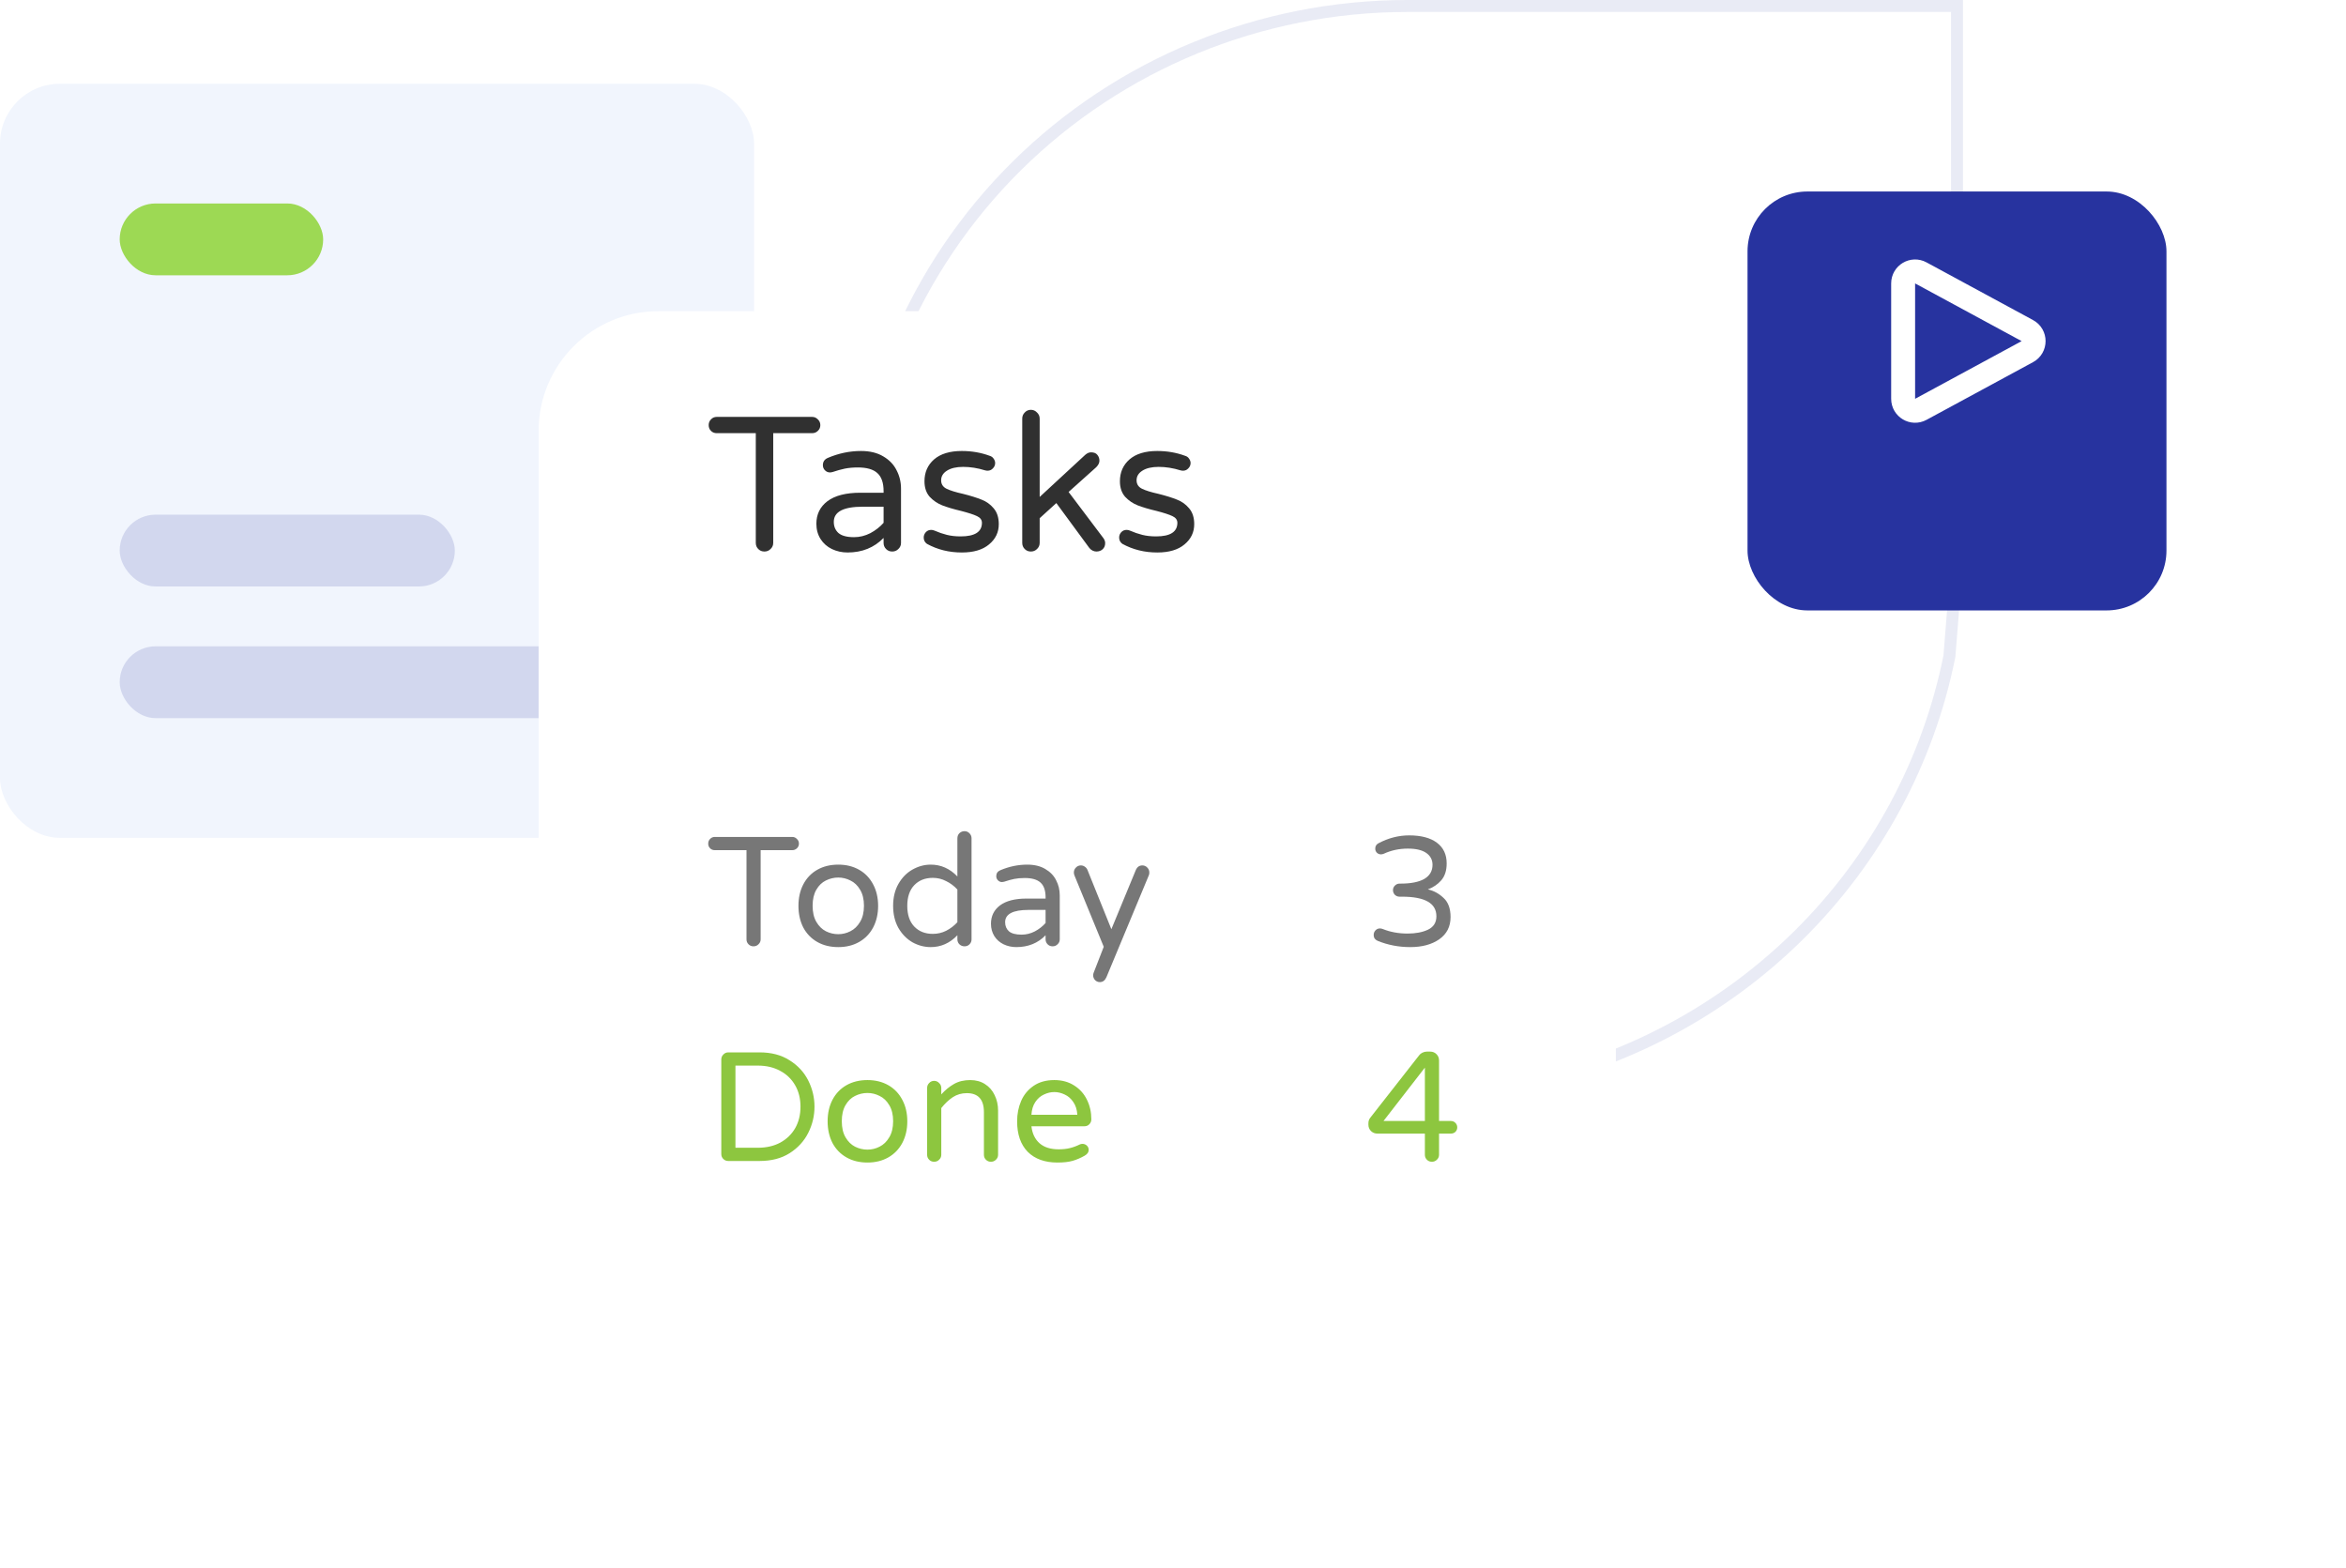
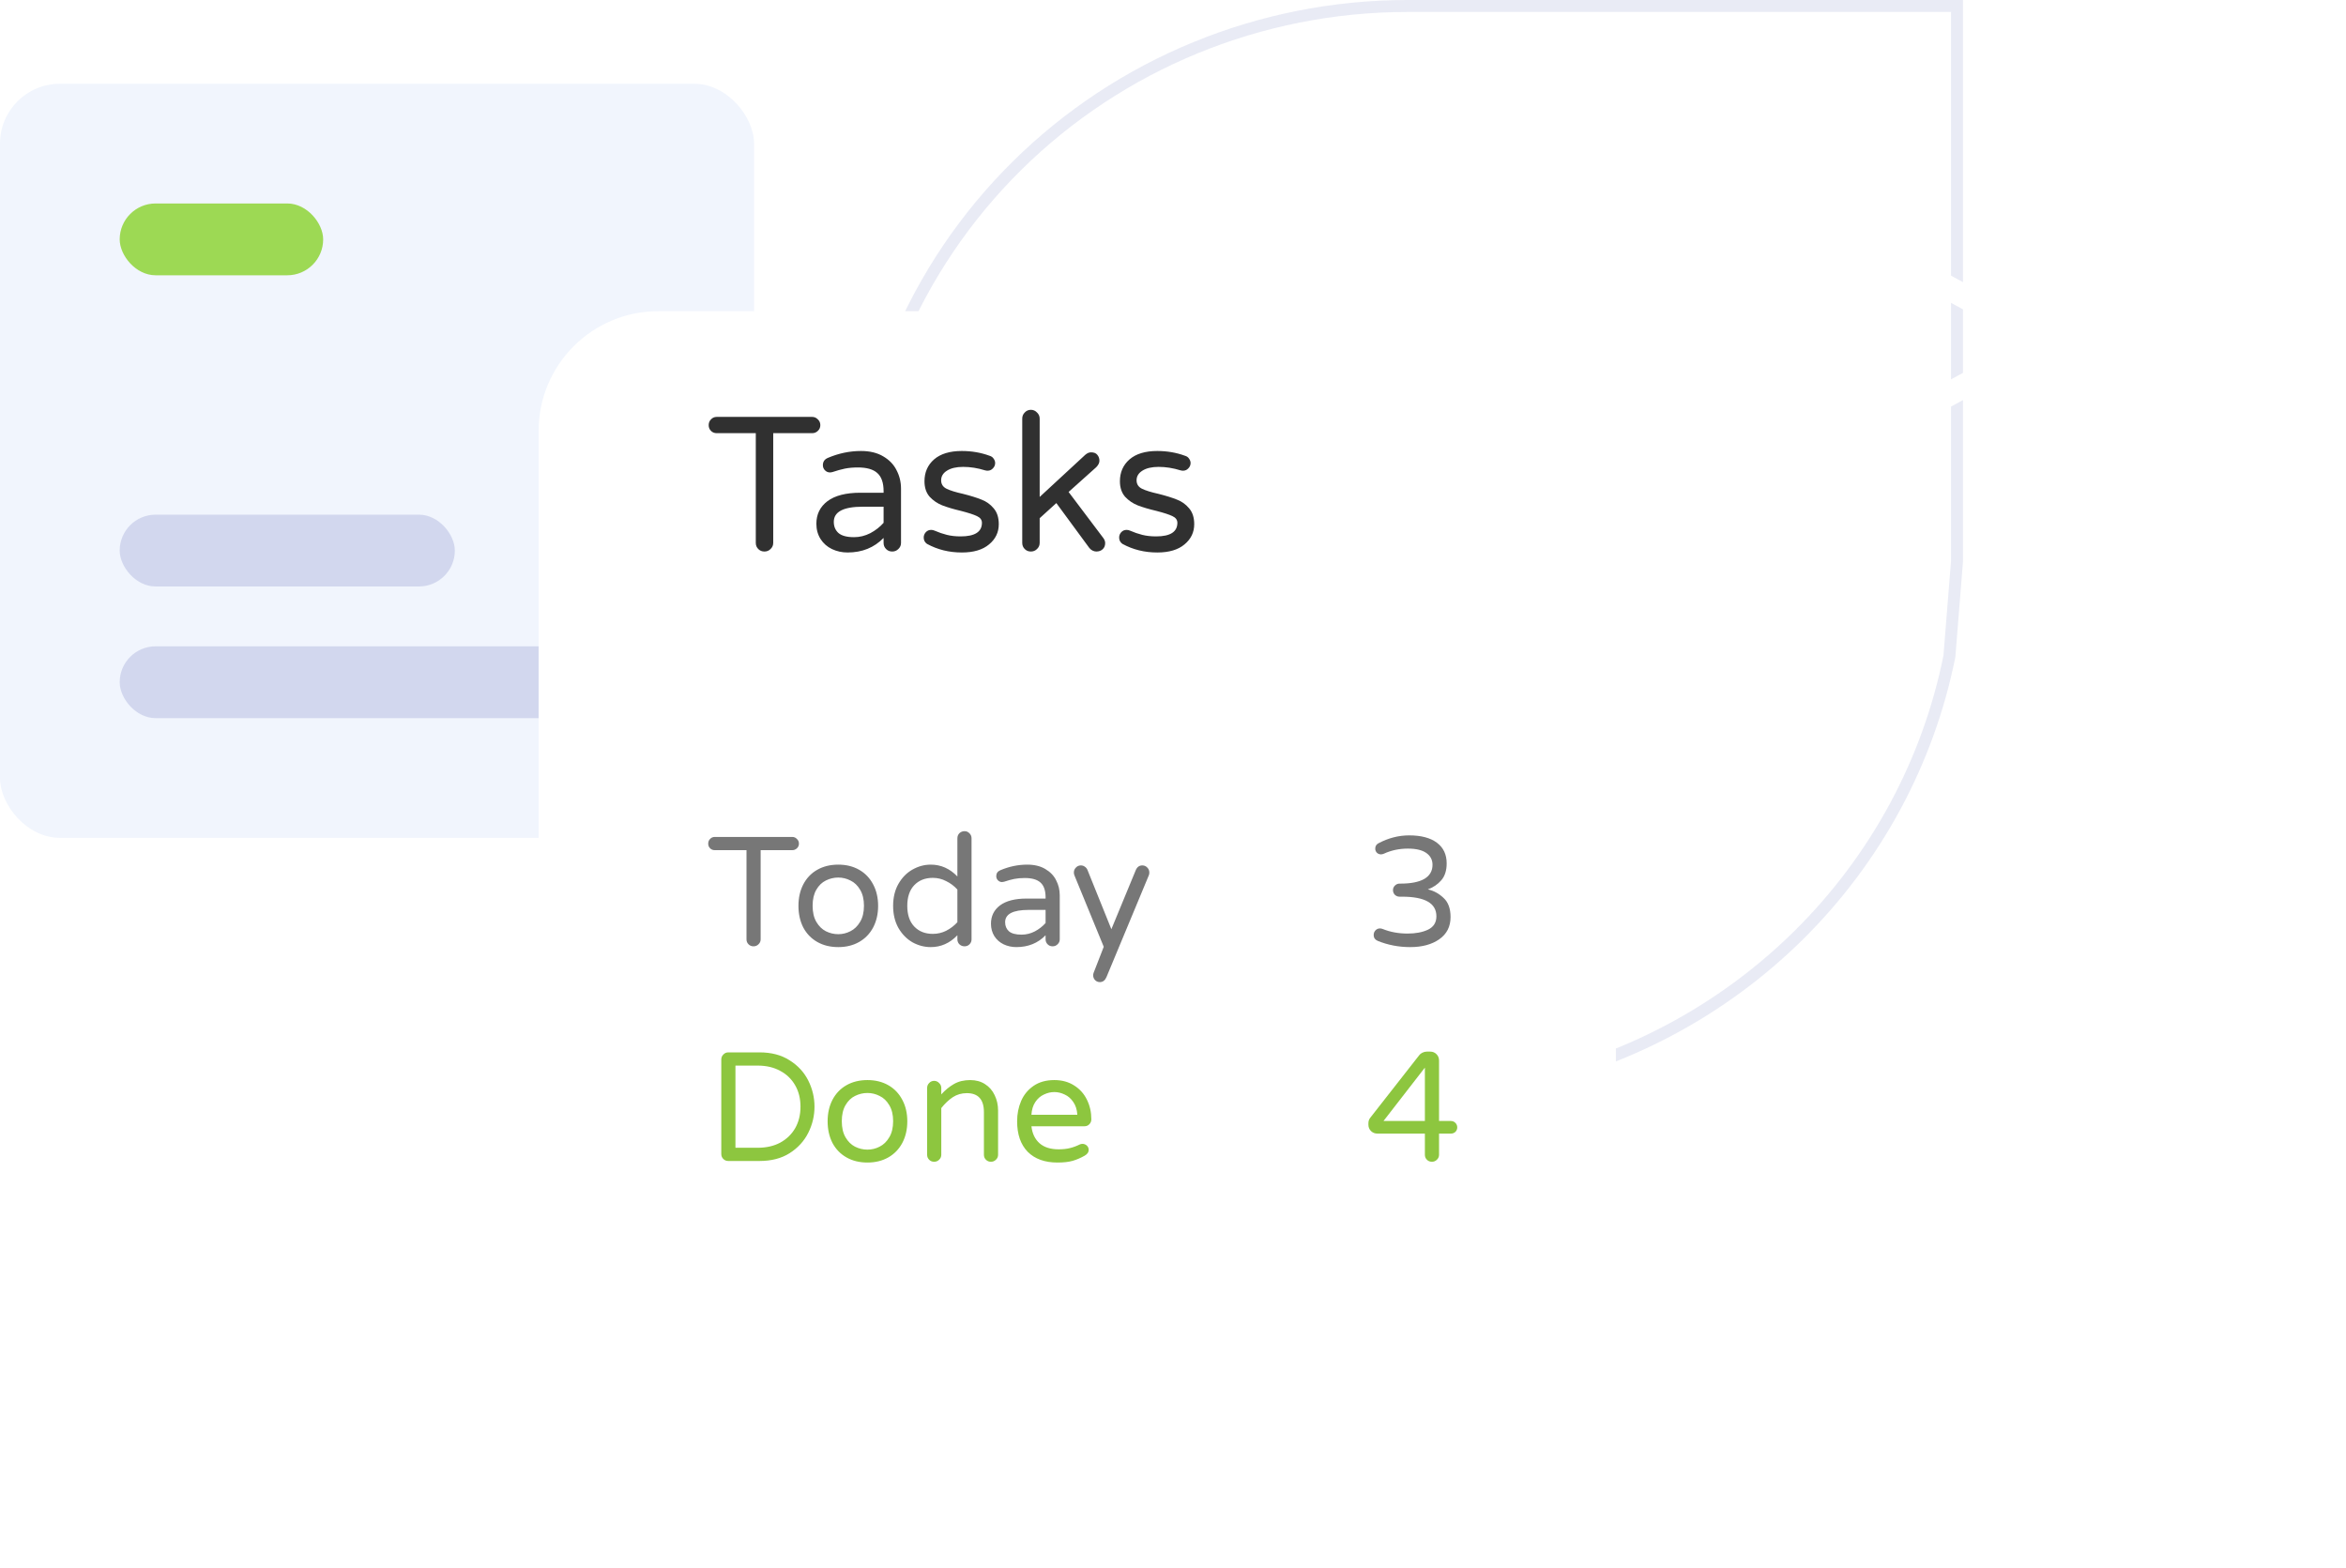
<svg xmlns="http://www.w3.org/2000/svg" width="196" height="131" viewBox="0 0 196 131" fill="none">
  <path opacity="0.1" d="M71.5 46.02L71.5 46.02C71.485 33.965 76.323 22.397 84.953 13.86C93.583 5.323 105.297 0.517 117.52 0.5H163.5V46.921L162.865 54.836C161.095 63.655 156.716 71.761 150.28 78.129C143.836 84.504 135.62 88.85 126.67 90.616C117.721 92.382 108.441 91.489 100.007 88.05C91.572 84.612 84.362 78.782 79.288 71.3C74.214 63.819 71.504 55.021 71.5 46.02Z" stroke="#27339F" />
  <g filter="url(#filter0_d)">
-     <rect x="146" y="11" width="35" height="35" rx="5" fill="#27339F" />
-   </g>
+     </g>
  <path d="M159 33.321V23.679C159 22.921 159.81 22.439 160.476 22.8L169.377 27.621C170.075 27.999 170.075 29.001 169.377 29.379L160.476 34.2C159.81 34.561 159 34.079 159 33.321Z" stroke="white" stroke-width="2" />
  <rect y="7" width="63" height="63" rx="5" fill="#F1F5FD" />
  <rect opacity="0.15" x="10" y="43" width="28" height="6" rx="3" fill="#27339F" />
  <rect opacity="0.15" x="10" y="54" width="44" height="6" rx="3" fill="#27339F" />
  <rect x="10" y="17" width="17" height="6" rx="3" fill="#9DD954" />
  <g filter="url(#filter1_d)">
    <rect x="45" y="21" width="90" height="90" rx="10" fill="white" />
  </g>
  <path d="M63.864 46.08C63.661 46.08 63.491 46.011 63.352 45.872C63.213 45.733 63.144 45.563 63.144 45.36V36.192H59.88C59.688 36.192 59.528 36.128 59.4 36C59.272 35.872 59.208 35.712 59.208 35.52C59.208 35.328 59.272 35.168 59.4 35.04C59.528 34.901 59.688 34.832 59.88 34.832H67.848C68.04 34.832 68.2 34.901 68.328 35.04C68.467 35.168 68.536 35.328 68.536 35.52C68.536 35.712 68.467 35.872 68.328 36C68.2 36.128 68.04 36.192 67.848 36.192H64.6V45.36C64.6 45.563 64.525 45.733 64.376 45.872C64.237 46.011 64.067 46.08 63.864 46.08ZM70.813 46.16C70.343 46.16 69.906 46.064 69.501 45.872C69.106 45.68 68.791 45.403 68.557 45.04C68.322 44.667 68.205 44.24 68.205 43.76C68.205 42.971 68.514 42.341 69.133 41.872C69.762 41.403 70.679 41.168 71.885 41.168H73.821V41.04C73.821 40.336 73.645 39.829 73.293 39.52C72.951 39.211 72.413 39.056 71.677 39.056C71.271 39.056 70.909 39.088 70.589 39.152C70.279 39.216 69.933 39.312 69.549 39.44C69.463 39.461 69.394 39.472 69.341 39.472C69.181 39.472 69.042 39.413 68.925 39.296C68.807 39.179 68.749 39.035 68.749 38.864C68.749 38.576 68.887 38.373 69.165 38.256C70.071 37.872 70.994 37.68 71.933 37.68C72.669 37.68 73.287 37.829 73.789 38.128C74.301 38.427 74.674 38.816 74.909 39.296C75.154 39.765 75.277 40.277 75.277 40.832V45.36C75.277 45.563 75.202 45.733 75.053 45.872C74.914 46.011 74.743 46.08 74.541 46.08C74.338 46.08 74.167 46.011 74.029 45.872C73.89 45.733 73.821 45.563 73.821 45.36V44.944C73.031 45.755 72.029 46.16 70.813 46.16ZM71.357 44.88C71.826 44.88 72.279 44.768 72.717 44.544C73.154 44.309 73.522 44.021 73.821 43.68V42.336H72.077C70.466 42.336 69.661 42.757 69.661 43.6C69.661 43.984 69.789 44.293 70.045 44.528C70.311 44.763 70.749 44.88 71.357 44.88ZM80.357 46.16C79.29 46.16 78.32 45.92 77.445 45.44C77.264 45.312 77.173 45.136 77.173 44.912C77.173 44.741 77.232 44.592 77.349 44.464C77.466 44.336 77.616 44.272 77.797 44.272C77.893 44.272 77.989 44.293 78.085 44.336C78.427 44.485 78.768 44.603 79.109 44.688C79.451 44.773 79.835 44.816 80.261 44.816C81.445 44.816 82.037 44.437 82.037 43.68C82.037 43.435 81.898 43.248 81.621 43.12C81.355 42.992 80.912 42.848 80.293 42.688C79.664 42.539 79.141 42.384 78.725 42.224C78.32 42.064 77.968 41.824 77.669 41.504C77.381 41.173 77.237 40.741 77.237 40.208C77.237 39.461 77.504 38.853 78.037 38.384C78.581 37.915 79.355 37.68 80.357 37.68C81.178 37.68 81.952 37.813 82.677 38.08C82.826 38.123 82.939 38.203 83.013 38.32C83.099 38.437 83.141 38.56 83.141 38.688C83.141 38.859 83.077 39.008 82.949 39.136C82.832 39.264 82.683 39.328 82.501 39.328C82.448 39.328 82.379 39.317 82.293 39.296C81.674 39.104 81.067 39.008 80.469 39.008C79.893 39.008 79.44 39.115 79.109 39.328C78.789 39.531 78.629 39.797 78.629 40.128C78.629 40.448 78.778 40.683 79.077 40.832C79.376 40.981 79.84 41.125 80.469 41.264C81.099 41.424 81.611 41.584 82.005 41.744C82.4 41.893 82.736 42.133 83.013 42.464C83.301 42.795 83.445 43.237 83.445 43.792C83.445 44.475 83.173 45.04 82.629 45.488C82.096 45.936 81.338 46.16 80.357 46.16ZM86.125 46.08C85.922 46.08 85.751 46.011 85.613 45.872C85.474 45.733 85.405 45.563 85.405 45.36V34.976C85.405 34.773 85.474 34.603 85.613 34.464C85.751 34.315 85.922 34.24 86.125 34.24C86.327 34.24 86.498 34.315 86.637 34.464C86.786 34.603 86.861 34.773 86.861 34.976V41.52L90.669 38C90.829 37.861 90.989 37.792 91.149 37.792C91.394 37.792 91.57 37.861 91.677 38C91.794 38.139 91.853 38.304 91.853 38.496C91.853 38.677 91.762 38.859 91.581 39.04L89.277 41.104L92.173 44.944C92.279 45.083 92.333 45.227 92.333 45.376C92.333 45.589 92.263 45.76 92.125 45.888C91.986 46.016 91.81 46.08 91.597 46.08C91.49 46.08 91.383 46.053 91.277 46C91.17 45.947 91.079 45.872 91.005 45.776L88.253 42.032L86.861 43.296V45.36C86.861 45.563 86.786 45.733 86.637 45.872C86.498 46.011 86.327 46.08 86.125 46.08ZM96.685 46.16C95.619 46.16 94.648 45.92 93.773 45.44C93.592 45.312 93.501 45.136 93.501 44.912C93.501 44.741 93.56 44.592 93.677 44.464C93.795 44.336 93.944 44.272 94.125 44.272C94.221 44.272 94.317 44.293 94.413 44.336C94.755 44.485 95.096 44.603 95.437 44.688C95.779 44.773 96.163 44.816 96.589 44.816C97.773 44.816 98.365 44.437 98.365 43.68C98.365 43.435 98.227 43.248 97.949 43.12C97.683 42.992 97.24 42.848 96.621 42.688C95.992 42.539 95.469 42.384 95.053 42.224C94.648 42.064 94.296 41.824 93.997 41.504C93.709 41.173 93.565 40.741 93.565 40.208C93.565 39.461 93.832 38.853 94.365 38.384C94.909 37.915 95.683 37.68 96.685 37.68C97.507 37.68 98.28 37.813 99.005 38.08C99.155 38.123 99.267 38.203 99.341 38.32C99.427 38.437 99.469 38.56 99.469 38.688C99.469 38.859 99.405 39.008 99.277 39.136C99.16 39.264 99.011 39.328 98.829 39.328C98.776 39.328 98.707 39.317 98.621 39.296C98.003 39.104 97.395 39.008 96.797 39.008C96.221 39.008 95.768 39.115 95.437 39.328C95.117 39.531 94.957 39.797 94.957 40.128C94.957 40.448 95.107 40.683 95.405 40.832C95.704 40.981 96.168 41.125 96.797 41.264C97.427 41.424 97.939 41.584 98.333 41.744C98.728 41.893 99.064 42.133 99.341 42.464C99.629 42.795 99.773 43.237 99.773 43.792C99.773 44.475 99.501 45.04 98.957 45.488C98.424 45.936 97.667 46.16 96.685 46.16Z" fill="#303030" />
  <path d="M62.952 79.065C62.787 79.065 62.649 79.009 62.536 78.896C62.423 78.783 62.367 78.645 62.367 78.48V71.031H59.715C59.559 71.031 59.429 70.979 59.325 70.875C59.221 70.771 59.169 70.641 59.169 70.485C59.169 70.329 59.221 70.199 59.325 70.095C59.429 69.982 59.559 69.926 59.715 69.926H66.189C66.345 69.926 66.475 69.982 66.579 70.095C66.692 70.199 66.748 70.329 66.748 70.485C66.748 70.641 66.692 70.771 66.579 70.875C66.475 70.979 66.345 71.031 66.189 71.031H63.55V78.48C63.55 78.645 63.489 78.783 63.368 78.896C63.255 79.009 63.117 79.065 62.952 79.065ZM70.036 79.13C69.369 79.13 68.784 78.987 68.281 78.701C67.778 78.415 67.388 78.012 67.111 77.492C66.842 76.963 66.708 76.361 66.708 75.685C66.708 75.009 66.842 74.411 67.111 73.891C67.388 73.362 67.778 72.955 68.281 72.669C68.784 72.383 69.369 72.24 70.036 72.24C70.695 72.24 71.275 72.383 71.778 72.669C72.281 72.955 72.671 73.362 72.948 73.891C73.225 74.411 73.364 75.009 73.364 75.685C73.364 76.361 73.225 76.963 72.948 77.492C72.671 78.012 72.281 78.415 71.778 78.701C71.275 78.987 70.695 79.13 70.036 79.13ZM70.036 78.051C70.391 78.051 70.729 77.969 71.05 77.804C71.379 77.639 71.648 77.379 71.856 77.024C72.073 76.669 72.181 76.218 72.181 75.672C72.181 75.135 72.073 74.688 71.856 74.333C71.648 73.978 71.379 73.722 71.05 73.566C70.729 73.401 70.391 73.319 70.036 73.319C69.672 73.319 69.325 73.401 68.996 73.566C68.675 73.722 68.411 73.978 68.203 74.333C67.995 74.688 67.891 75.135 67.891 75.672C67.891 76.218 67.995 76.669 68.203 77.024C68.411 77.379 68.675 77.639 68.996 77.804C69.325 77.969 69.672 78.051 70.036 78.051ZM77.763 79.13C77.226 79.13 76.715 78.996 76.229 78.727C75.752 78.45 75.362 78.051 75.059 77.531C74.764 77.002 74.617 76.387 74.617 75.685C74.617 74.983 74.764 74.372 75.059 73.852C75.362 73.323 75.752 72.925 76.229 72.656C76.715 72.379 77.226 72.24 77.763 72.24C78.612 72.24 79.353 72.569 79.986 73.228V70.043C79.986 69.87 80.043 69.727 80.155 69.614C80.276 69.501 80.419 69.445 80.584 69.445C80.749 69.445 80.888 69.506 81 69.627C81.113 69.74 81.169 69.878 81.169 70.043V78.48C81.169 78.645 81.113 78.783 81 78.896C80.888 79.009 80.749 79.065 80.584 79.065C80.419 79.065 80.276 79.009 80.155 78.896C80.043 78.783 79.986 78.645 79.986 78.48V78.142C79.353 78.801 78.612 79.13 77.763 79.13ZM77.932 78.025C78.331 78.025 78.704 77.938 79.05 77.765C79.406 77.583 79.718 77.345 79.986 77.05V74.32C79.718 74.025 79.406 73.791 79.05 73.618C78.704 73.436 78.331 73.345 77.932 73.345C77.291 73.345 76.775 73.549 76.385 73.956C75.995 74.363 75.8 74.94 75.8 75.685C75.8 76.43 75.995 77.007 76.385 77.414C76.775 77.821 77.291 78.025 77.932 78.025ZM84.911 79.13C84.53 79.13 84.175 79.052 83.845 78.896C83.525 78.74 83.269 78.515 83.078 78.22C82.888 77.917 82.792 77.57 82.792 77.18C82.792 76.539 83.044 76.027 83.546 75.646C84.058 75.265 84.803 75.074 85.782 75.074H87.355V74.97C87.355 74.398 87.212 73.986 86.926 73.735C86.649 73.484 86.211 73.358 85.613 73.358C85.284 73.358 84.989 73.384 84.729 73.436C84.478 73.488 84.196 73.566 83.884 73.67C83.815 73.687 83.759 73.696 83.715 73.696C83.585 73.696 83.473 73.648 83.377 73.553C83.282 73.458 83.234 73.341 83.234 73.202C83.234 72.968 83.347 72.803 83.572 72.708C84.309 72.396 85.059 72.24 85.821 72.24C86.419 72.24 86.922 72.361 87.329 72.604C87.745 72.847 88.049 73.163 88.239 73.553C88.439 73.934 88.538 74.35 88.538 74.801V78.48C88.538 78.645 88.478 78.783 88.356 78.896C88.244 79.009 88.105 79.065 87.94 79.065C87.776 79.065 87.637 79.009 87.524 78.896C87.412 78.783 87.355 78.645 87.355 78.48V78.142C86.714 78.801 85.899 79.13 84.911 79.13ZM85.353 78.09C85.735 78.09 86.103 77.999 86.458 77.817C86.814 77.626 87.113 77.392 87.355 77.115V76.023H85.938C84.63 76.023 83.975 76.365 83.975 77.05C83.975 77.362 84.079 77.613 84.287 77.804C84.504 77.995 84.859 78.09 85.353 78.09ZM91.889 82.055C91.733 82.055 91.599 81.999 91.486 81.886C91.382 81.773 91.33 81.639 91.33 81.483C91.33 81.414 91.343 81.344 91.369 81.275L92.214 79.104L89.77 73.15C89.735 73.063 89.718 72.981 89.718 72.903C89.718 72.738 89.774 72.6 89.887 72.487C89.999 72.366 90.138 72.305 90.303 72.305C90.424 72.305 90.532 72.34 90.628 72.409C90.732 72.478 90.805 72.565 90.849 72.669L92.851 77.635L94.892 72.695C95.004 72.435 95.186 72.305 95.438 72.305C95.603 72.305 95.741 72.366 95.854 72.487C95.966 72.6 96.023 72.738 96.023 72.903C96.023 72.981 96.01 73.055 95.984 73.124L92.435 81.652C92.314 81.921 92.132 82.055 91.889 82.055Z" fill="#777777" />
  <path d="M117.822 79.13C116.86 79.13 115.954 78.957 115.105 78.61C115.001 78.567 114.919 78.506 114.858 78.428C114.797 78.341 114.767 78.237 114.767 78.116C114.767 77.969 114.815 77.843 114.91 77.739C115.014 77.626 115.14 77.57 115.287 77.57C115.365 77.57 115.447 77.587 115.534 77.622C116.158 77.873 116.847 77.999 117.601 77.999C118.277 77.999 118.845 77.891 119.304 77.674C119.772 77.449 120.006 77.076 120.006 76.556C120.006 75.464 119.048 74.918 117.133 74.918H116.925C116.778 74.918 116.648 74.866 116.535 74.762C116.431 74.649 116.379 74.519 116.379 74.372C116.379 74.225 116.431 74.099 116.535 73.995C116.648 73.882 116.778 73.826 116.925 73.826H117.003C117.87 73.826 118.533 73.696 118.992 73.436C119.451 73.167 119.681 72.773 119.681 72.253C119.681 71.837 119.508 71.508 119.161 71.265C118.814 71.022 118.303 70.901 117.627 70.901C116.899 70.901 116.227 71.044 115.612 71.33C115.525 71.365 115.447 71.382 115.378 71.382C115.248 71.382 115.135 71.339 115.04 71.252C114.945 71.157 114.897 71.04 114.897 70.901C114.897 70.702 114.984 70.554 115.157 70.459C115.989 70.017 116.847 69.796 117.731 69.796C118.728 69.796 119.499 70 120.045 70.407C120.591 70.814 120.864 71.391 120.864 72.136C120.864 72.734 120.712 73.206 120.409 73.553C120.114 73.891 119.742 74.142 119.291 74.307C119.785 74.42 120.223 74.658 120.604 75.022C120.994 75.377 121.189 75.91 121.189 76.621C121.189 77.418 120.873 78.038 120.24 78.48C119.616 78.913 118.81 79.13 117.822 79.13Z" fill="#777777" />
  <path d="M119.629 97.065C119.464 97.065 119.326 97.009 119.213 96.896C119.1 96.783 119.044 96.645 119.044 96.48V94.712H115.079C114.871 94.712 114.693 94.643 114.546 94.504C114.399 94.357 114.325 94.179 114.325 93.971V93.854C114.325 93.672 114.377 93.516 114.481 93.386L118.563 88.173C118.632 88.078 118.723 88.004 118.836 87.952C118.957 87.891 119.083 87.861 119.213 87.861H119.473C119.698 87.861 119.88 87.935 120.019 88.082C120.158 88.221 120.227 88.398 120.227 88.615V93.659H121.215C121.362 93.659 121.488 93.711 121.592 93.815C121.696 93.919 121.748 94.045 121.748 94.192C121.748 94.339 121.696 94.465 121.592 94.569C121.488 94.664 121.362 94.712 121.215 94.712H120.227V96.48C120.227 96.645 120.166 96.783 120.045 96.896C119.932 97.009 119.794 97.065 119.629 97.065ZM115.586 93.659H119.044V89.2L115.586 93.659Z" fill="#8DC63F" />
  <path d="M60.846 97C60.681 97 60.543 96.944 60.43 96.831C60.317 96.718 60.261 96.58 60.261 96.415V88.524C60.261 88.359 60.317 88.221 60.43 88.108C60.543 87.987 60.681 87.926 60.846 87.926H63.459C64.447 87.926 65.283 88.147 65.968 88.589C66.661 89.022 67.181 89.586 67.528 90.279C67.875 90.972 68.048 91.7 68.048 92.463C68.048 93.226 67.875 93.954 67.528 94.647C67.181 95.34 66.661 95.908 65.968 96.35C65.283 96.783 64.447 97 63.459 97H60.846ZM63.316 95.895C64.027 95.895 64.651 95.752 65.188 95.466C65.725 95.171 66.141 94.768 66.436 94.257C66.731 93.737 66.878 93.139 66.878 92.463C66.878 91.787 66.731 91.193 66.436 90.682C66.141 90.162 65.725 89.759 65.188 89.473C64.651 89.178 64.027 89.031 63.316 89.031H61.444V95.895H63.316ZM72.474 97.13C71.806 97.13 71.221 96.987 70.719 96.701C70.216 96.415 69.826 96.012 69.549 95.492C69.28 94.963 69.145 94.361 69.145 93.685C69.145 93.009 69.28 92.411 69.549 91.891C69.826 91.362 70.216 90.955 70.719 90.669C71.221 90.383 71.806 90.24 72.474 90.24C73.132 90.24 73.713 90.383 74.216 90.669C74.718 90.955 75.108 91.362 75.385 91.891C75.663 92.411 75.802 93.009 75.802 93.685C75.802 94.361 75.663 94.963 75.385 95.492C75.108 96.012 74.718 96.415 74.216 96.701C73.713 96.987 73.132 97.13 72.474 97.13ZM72.474 96.051C72.829 96.051 73.167 95.969 73.487 95.804C73.817 95.639 74.085 95.379 74.293 95.024C74.51 94.669 74.618 94.218 74.618 93.672C74.618 93.135 74.51 92.688 74.293 92.333C74.085 91.978 73.817 91.722 73.487 91.566C73.167 91.401 72.829 91.319 72.474 91.319C72.109 91.319 71.763 91.401 71.433 91.566C71.113 91.722 70.849 91.978 70.641 92.333C70.433 92.688 70.329 93.135 70.329 93.672C70.329 94.218 70.433 94.669 70.641 95.024C70.849 95.379 71.113 95.639 71.433 95.804C71.763 95.969 72.109 96.051 72.474 96.051ZM78.043 97.065C77.878 97.065 77.739 97.009 77.627 96.896C77.514 96.783 77.458 96.645 77.458 96.48V90.903C77.458 90.738 77.514 90.6 77.627 90.487C77.739 90.366 77.878 90.305 78.043 90.305C78.207 90.305 78.346 90.366 78.459 90.487C78.58 90.6 78.641 90.738 78.641 90.903V91.436C78.97 91.072 79.325 90.782 79.707 90.565C80.088 90.348 80.539 90.24 81.059 90.24C81.535 90.24 81.947 90.353 82.294 90.578C82.649 90.803 82.918 91.111 83.1 91.501C83.29 91.891 83.386 92.32 83.386 92.788V96.48C83.386 96.645 83.325 96.783 83.204 96.896C83.091 97.009 82.952 97.065 82.788 97.065C82.623 97.065 82.484 97.009 82.372 96.896C82.259 96.783 82.203 96.645 82.203 96.48V92.918C82.203 91.861 81.726 91.332 80.773 91.332C80.339 91.332 79.949 91.445 79.603 91.67C79.265 91.895 78.944 92.199 78.641 92.58V96.48C78.641 96.645 78.58 96.783 78.459 96.896C78.346 97.009 78.207 97.065 78.043 97.065ZM88.344 97.13C87.286 97.13 86.459 96.831 85.861 96.233C85.271 95.626 84.977 94.777 84.977 93.685C84.977 93.07 85.089 92.502 85.314 91.982C85.54 91.462 85.886 91.042 86.355 90.721C86.823 90.4 87.399 90.24 88.084 90.24C88.725 90.24 89.279 90.392 89.748 90.695C90.216 90.99 90.571 91.388 90.814 91.891C91.056 92.385 91.177 92.927 91.177 93.516C91.177 93.681 91.121 93.819 91.008 93.932C90.904 94.045 90.761 94.101 90.579 94.101H86.172C86.242 94.708 86.467 95.18 86.849 95.518C87.23 95.856 87.763 96.025 88.448 96.025C88.811 96.025 89.128 95.99 89.397 95.921C89.674 95.852 89.942 95.752 90.203 95.622C90.272 95.587 90.35 95.57 90.436 95.57C90.575 95.57 90.697 95.618 90.8 95.713C90.904 95.808 90.957 95.93 90.957 96.077C90.957 96.268 90.844 96.428 90.618 96.558C90.281 96.749 89.947 96.892 89.618 96.987C89.288 97.082 88.864 97.13 88.344 97.13ZM90.007 93.139C89.981 92.714 89.869 92.359 89.669 92.073C89.479 91.787 89.24 91.579 88.954 91.449C88.668 91.31 88.378 91.241 88.084 91.241C87.789 91.241 87.499 91.31 87.213 91.449C86.927 91.579 86.688 91.787 86.498 92.073C86.307 92.359 86.198 92.714 86.172 93.139H90.007Z" fill="#8DC63F" />
  <defs>
    <filter id="filter0_d" x="131" y="1" width="65" height="65" filterUnits="userSpaceOnUse" color-interpolation-filters="sRGB">
      <feFlood flood-opacity="0" result="BackgroundImageFix" />
      <feColorMatrix in="SourceAlpha" type="matrix" values="0 0 0 0 0 0 0 0 0 0 0 0 0 0 0 0 0 0 127 0" />
      <feOffset dy="5" />
      <feGaussianBlur stdDeviation="7.5" />
      <feColorMatrix type="matrix" values="0 0 0 0 0.2 0 0 0 0 0.2 0 0 0 0 0.2 0 0 0 0.1 0" />
      <feBlend mode="normal" in2="BackgroundImageFix" result="effect1_dropShadow" />
      <feBlend mode="normal" in="SourceGraphic" in2="effect1_dropShadow" result="shape" />
    </filter>
    <filter id="filter1_d" x="30" y="11" width="120" height="120" filterUnits="userSpaceOnUse" color-interpolation-filters="sRGB">
      <feFlood flood-opacity="0" result="BackgroundImageFix" />
      <feColorMatrix in="SourceAlpha" type="matrix" values="0 0 0 0 0 0 0 0 0 0 0 0 0 0 0 0 0 0 127 0" />
      <feOffset dy="5" />
      <feGaussianBlur stdDeviation="7.5" />
      <feColorMatrix type="matrix" values="0 0 0 0 0.2 0 0 0 0 0.2 0 0 0 0 0.2 0 0 0 0.1 0" />
      <feBlend mode="normal" in2="BackgroundImageFix" result="effect1_dropShadow" />
      <feBlend mode="normal" in="SourceGraphic" in2="effect1_dropShadow" result="shape" />
    </filter>
  </defs>
</svg>